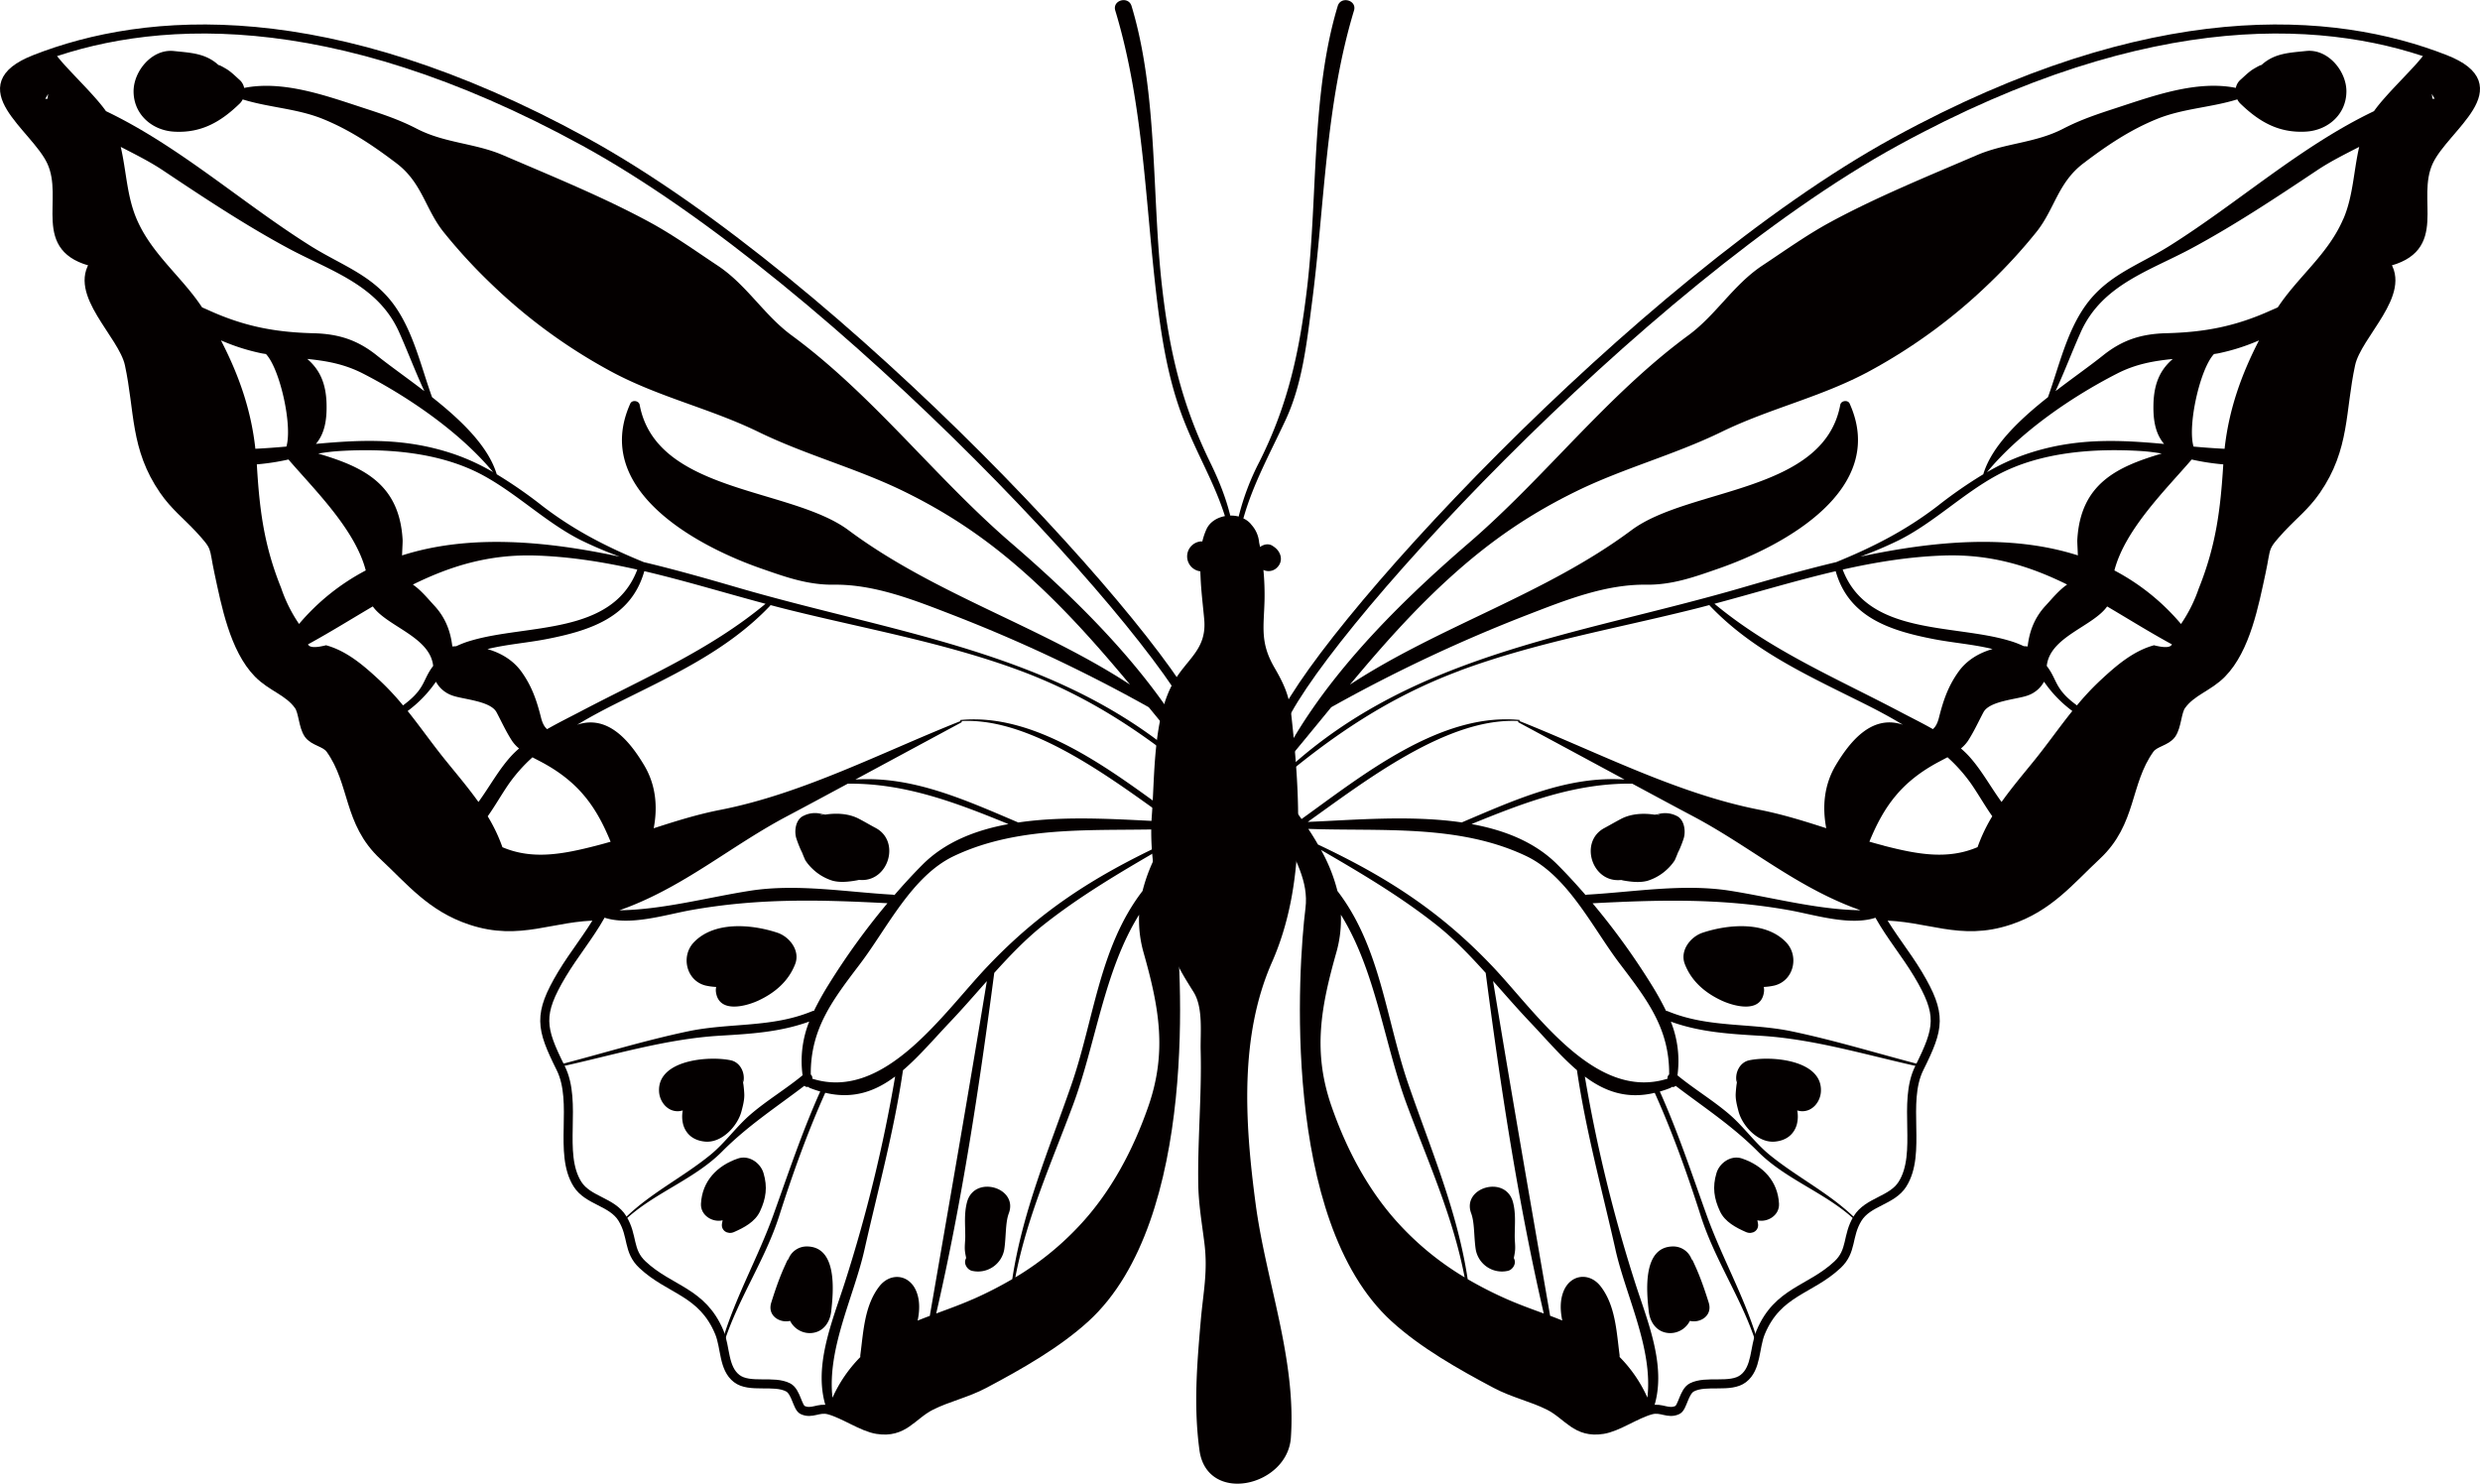
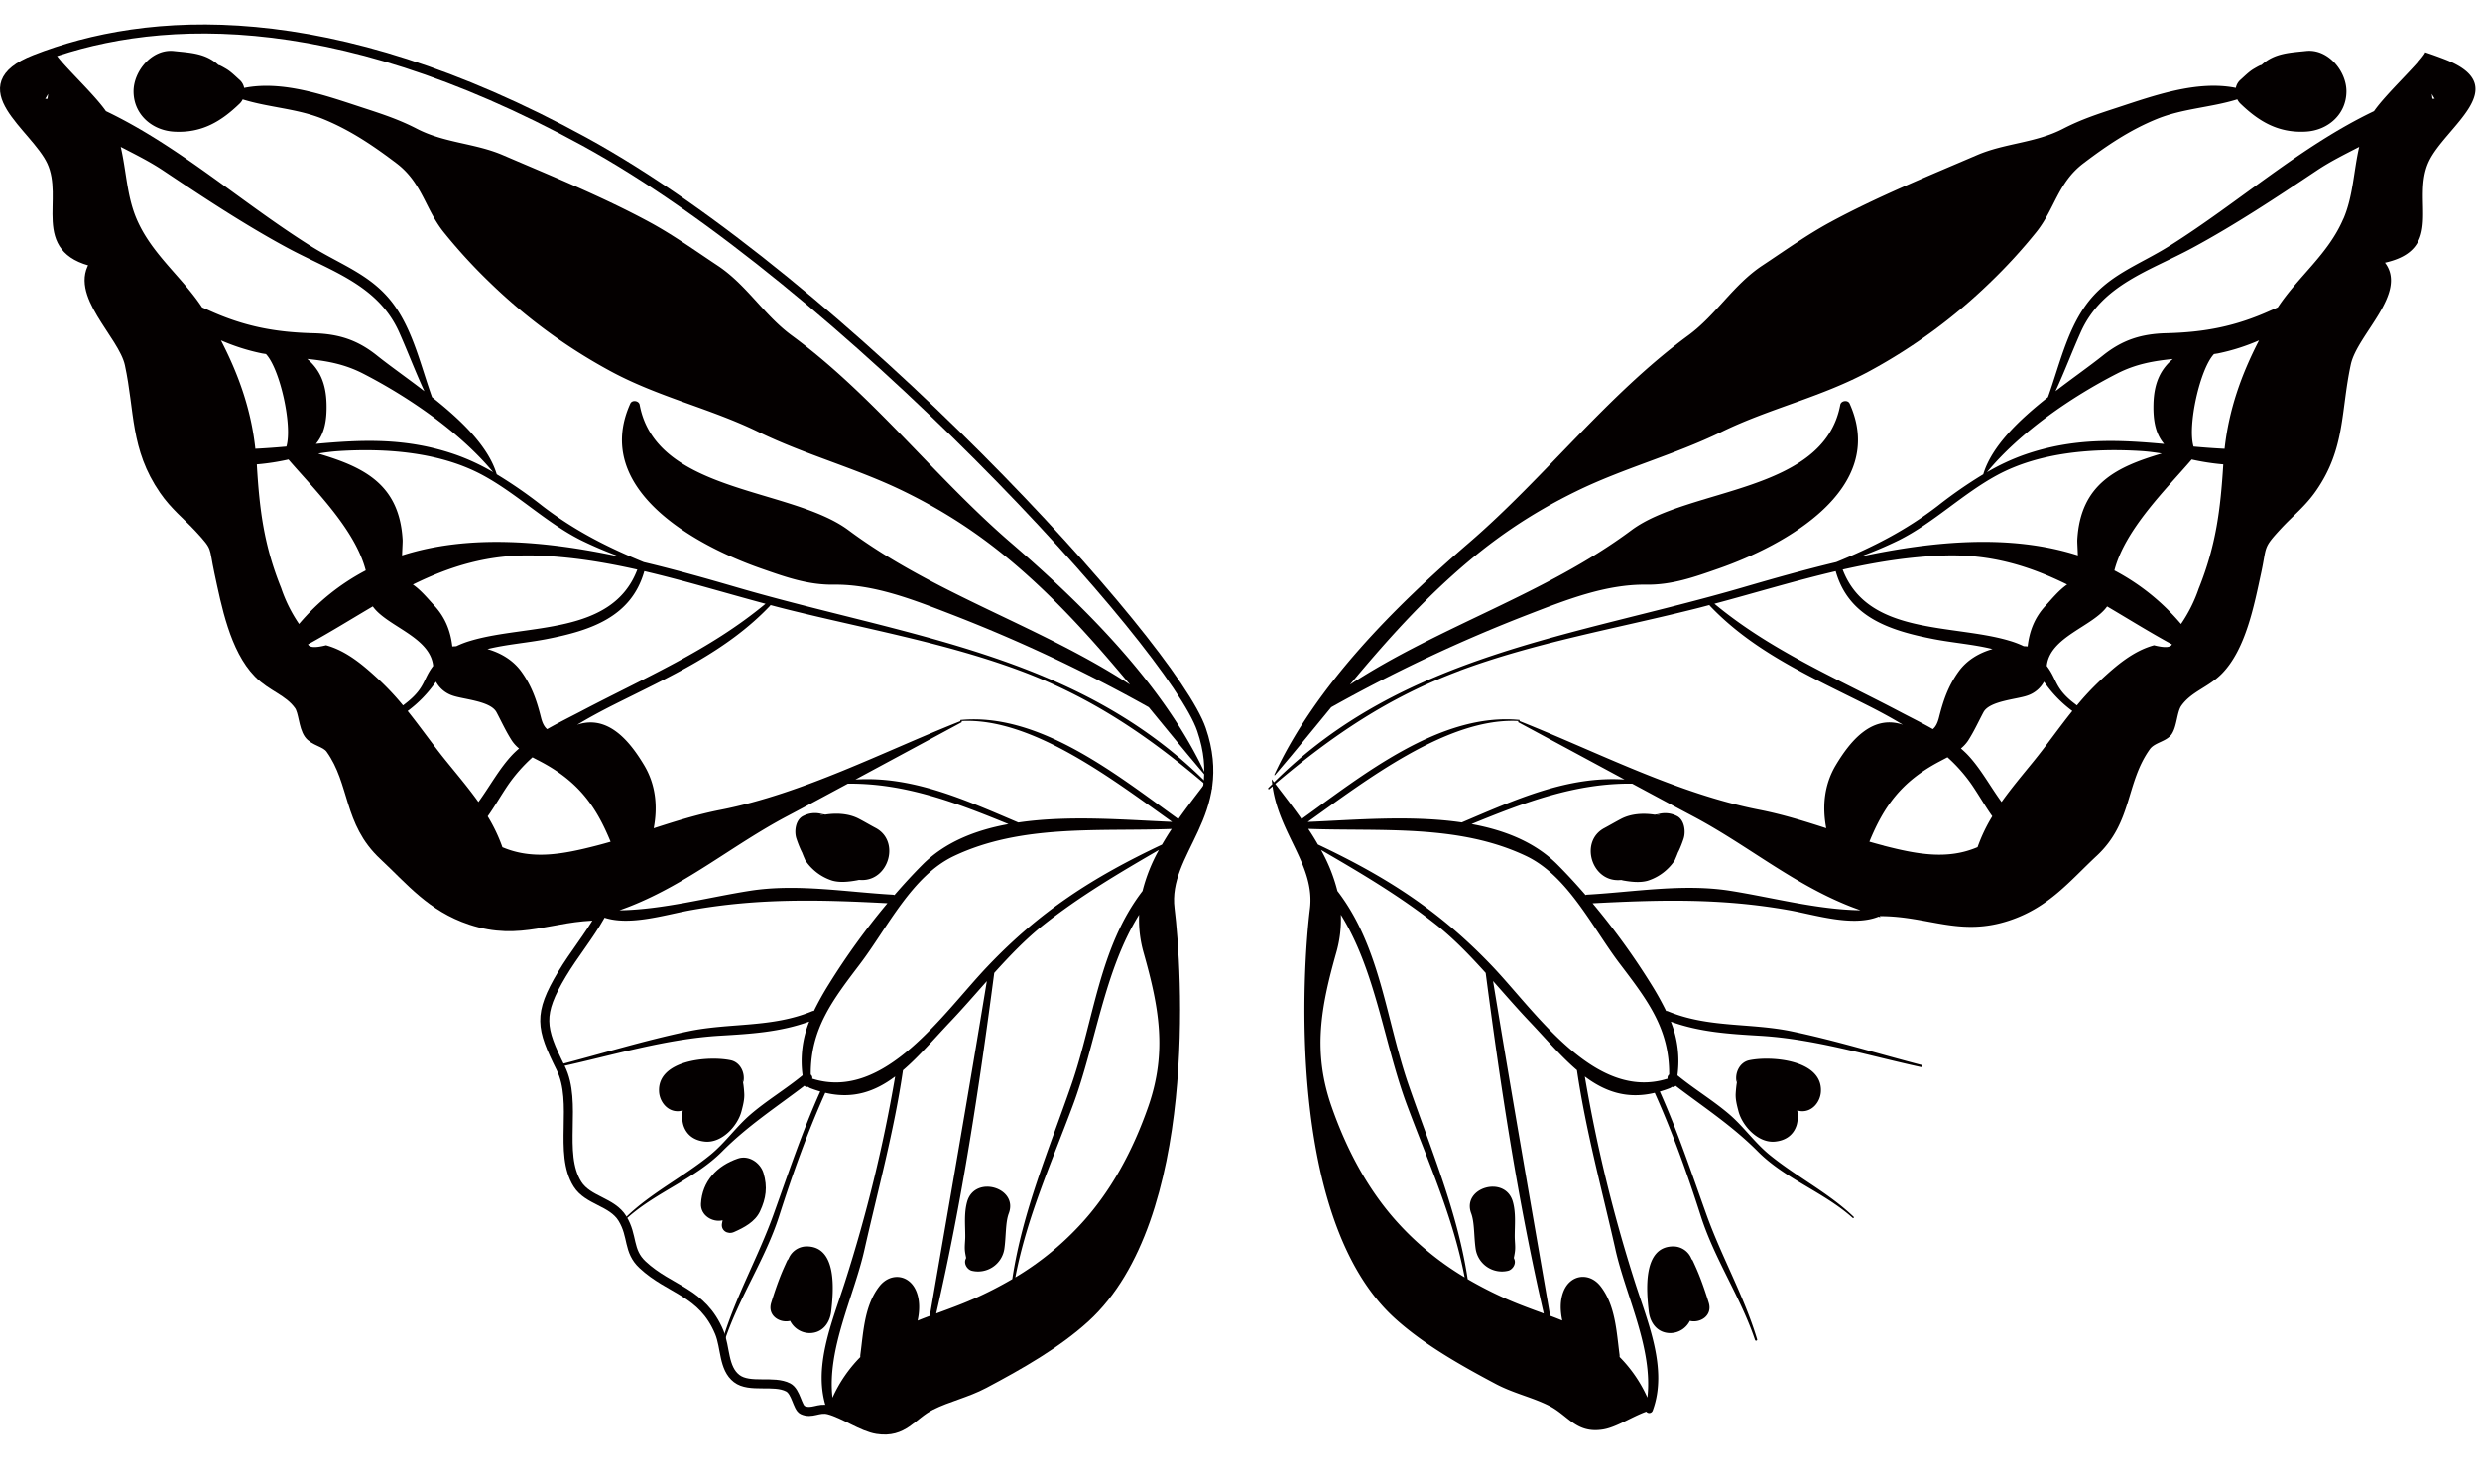
<svg xmlns="http://www.w3.org/2000/svg" id="图层_1" data-name="图层 1" viewBox="0 0 1648.44 986.13">
  <defs>
    <style>.cls-1{fill:none;stroke:#040000;stroke-linecap:round;stroke-linejoin:round;stroke-width:6.01px;}.cls-2{fill:#040000;}</style>
  </defs>
-   <path class="cls-1" d="M1102.58,1422c19,17.31,43.67,31.32,67.18,43.78,11.8,6.26,24.21,8.87,35.34,14.45,12.76,6.4,18.09,18.67,35.92,15.84,9.88-1.57,21.79-10.24,32.09-13,6.87-1.8,11.19,3,17.42.08,3.44-1.61,4.34-12.27,9.58-15,9.55-5,25.64.7,34.21-5.89,8.94-6.87,7.36-20.65,11.54-30.68,11.36-27.28,32.9-27.95,51.09-45,9.86-9.23,6.17-18.92,13.3-30.65,6.88-11.31,22.92-11.83,29.88-22.88,13-20.61-.25-54.19,11.2-77.21,13.27-26.72,15.21-35.44-.86-62.36-8-13.35-18.08-25.47-25.53-38.73,32.35-.09,53.17,13.94,86.27,2.9,26.27-8.75,40.06-26.26,58-43,23.84-22.22,19.12-48.17,35.27-70.82,3.27-4.57,11-5,14.48-9.93,3.63-5.29,3.5-14.77,6.49-19,6.75-9.52,18-12.23,26.94-21.32,16-16.31,21.55-46,26.14-67.17,3.84-17.76.91-16,13.2-29.27,8.23-8.86,16.13-14.8,23.41-25.35,19.41-28.16,16.2-52.58,22.92-83.73,4.29-20,38.16-47.33,22.72-67.65,40.34-9,17.21-41.66,29.12-67.15,10.84-23.19,57.25-49.76,10.91-67.91-74-29-194.67-38.62-365.2,54.7s-390.92,334.29-410.24,390.76,25.75,80.6,20.91,119.21S1030.18,1356,1102.58,1422Z" transform="translate(-175.57 -545.92)" />
  <path class="cls-2" d="M1800.8,585.43q-6.42-2.49-13.26-4.78c0,.19-.11.38-.14.55-4.7,7.7-25.58,26.74-33.86,38.6-48.86,23.4-89.65,60.43-135.55,89.34-20.94,13.2-41.82,19.52-56.42,40.21-12.37,17.5-17.39,40.12-24.73,60.56-19.08,15.09-37.37,32.47-43,51.27a301.55,301.55,0,0,0-30.16,20.91c-21.54,16.59-43.62,27.7-67.59,37.48-21.55,5.14-42.57,11.15-62.29,16.89C1222.08,969,1108,980.7,1022.42,1065.91c-.52-.67-1-1.35-1.55-2,.08,1.1.25,2.13.38,3.2-.86.87-1.76,1.7-2.62,2.6a.49.49,0,0,0,.69.7c.71-.61,1.41-1.19,2.11-1.78,4.57,32,28.44,52.79,24.84,81.51-4.82,38.62-16.09,205.94,56.31,271.9,19,17.31,43.67,31.32,67.18,43.78,11.8,6.26,24.21,8.87,35.34,14.45,12.76,6.4,18.09,18.67,35.92,15.84,8.86-1.4,19.33-8.49,28.82-11.88a2.47,2.47,0,0,0,4.3-.74c10.27-27.73-3.47-59-11.91-85.52A996,996,0,0,1,1229,1261.5c13.17,9.88,27.85,15.28,46.46,10.83,12,26.72,21.74,54.11,30.66,82,9.14,28.6,26.42,53.72,36,82.24.3.89,1.68.53,1.41-.38-8.64-28.71-23.57-54.72-33.68-82.88-9.91-27.61-19-55.09-31-81.83,2.22-.64,4.47-1.38,6.81-2.31a3.31,3.31,0,0,0,1.17-.79,2.4,2.4,0,0,0,2.5-.72c18.79,14.29,37.79,26.67,54.68,43.67,18.09,18.22,43.84,27,63,44.13.48.4,1.16-.25.7-.69-16.85-16.14-37.86-26.49-55.86-41.18-9.72-7.92-17-18.43-26.45-26.66-11-9.5-23.61-17-34.83-26.22a70.48,70.48,0,0,0-4.4-35.7c19.32,7,38.84,8.17,59.4,9.39,36.27,2.16,71.41,13.1,106.75,20.8a.73.73,0,0,0,.38-1.41c-28.66-7.45-56.94-16.2-86-22.3-27.76-5.82-55.52-2.22-82.43-13.35a2.63,2.63,0,0,0-1.25-.22,194.3,194.3,0,0,0-9.78-17.58,465.83,465.83,0,0,0-39.09-54c45-2.36,85.37-3.43,130.43,4.55,17.3,3.06,42.36,11.31,59.69,4.31.4.12.81.27,1.22.41-.14-.25-.32-.49-.46-.74l0,0c32.34-.09,53.15,13.92,86.24,2.9,26.27-8.75,40.06-26.26,58-43,23.84-22.22,19.12-48.17,35.27-70.82,3.27-4.57,11-5,14.48-9.93,3.63-5.29,3.5-14.77,6.49-19,6.75-9.52,18-12.23,26.94-21.32,16-16.31,21.55-46,26.14-67.17,3.84-17.76.91-16,13.2-29.27,8.23-8.86,16.13-14.8,23.41-25.35,19.41-28.16,16.2-52.58,22.92-83.73,4.29-20,38.16-47.33,22.72-67.65,40.34-9,17.21-41.66,29.12-67.15C1800.73,630.15,1847.14,603.58,1800.8,585.43Zm-218,208.8c12.71-6.51,24.63-8.41,37-9.69-7.83,6.72-12.49,15.5-12.84,30-.28,11.55,1.61,20,7.06,26.47-30.4-2.76-60.07-4.29-93,7.23a144.85,144.85,0,0,0-24.73,11.57C1518.44,833,1552.68,809.63,1582.81,794.23Zm71.43,50c-7-.34-13.85-.86-20.64-1.47-4.12-14.18,4.35-51.74,13.6-61.5,1-.17,1.94-.28,2.93-.48a136.08,136.08,0,0,0,27-8.61C1665.34,795,1657.12,818.07,1654.24,844.22ZM1437.74,905c23.09-11.57,42.28-30.74,65.18-43.17,28.44-15.43,64.31-18.06,95.88-16.09,4.68.3,9.21.91,13.65,1.64-29.35,8.74-54,19.8-56.11,57.35-.08,1.25.19,5.57.37,10.36-44.56-14.26-95.52-9.67-144.61.82A268.27,268.27,0,0,0,1437.74,905Zm97.48,43.56c-7.29,7.9-10.75,17-11.88,27.06-.87-.11-1.77-.11-2.64-.19a61.86,61.86,0,0,0-9.6-3.64c-37.36-11.19-94.07-3.38-110.71-47.27,21.85-4.92,44-8.53,66.87-9.33,32-1.13,57.9,7.23,82.32,19.27C1544.08,938.28,1539.54,943.88,1535.22,948.58Zm-139.49-23c8.58,30.45,35.61,39.46,65.11,45.17,12.93,2.51,26.58,3.49,39.17,6.62-8.94,2.54-17.08,7.33-22.59,15-6.9,9.6-10.13,19.07-13,30.43-1,4-2.38,6.39-4.09,7.78-7.43-4.22-15.15-8-22.1-11.68-42.42-22.33-85.87-40.71-123.09-71.64C1342.17,940.05,1368.74,931.91,1395.73,925.6Zm-250,66.19c49.67-18.47,102.54-27.76,153.83-40.49,4.12-1,8.22-2.08,12.31-3.18.07.15,0,.27.15.4,29.16,30.71,67.28,47.39,104.61,66.16,7.78,3.91,15.82,8.23,23.73,13l-1-.32c-20.3-6.14-34.53,12.2-43.49,27.12-7.89,13.16-9.11,27.78-6.41,42-14.52-4.69-29.09-9.26-44.64-12.3-54.7-10.72-107.76-38.46-159.46-59h0c.44,0,.44-.64,0-.69-52.53-4.93-104,36.69-144.65,65.89-5.55-7.89-11.53-15.64-17.45-23.37C1060.91,1034.92,1098.94,1009.23,1145.76,991.79Zm-100.85,100.46c38.26-27.23,93-69.76,140.31-67-.47-.06-.75.63-.31.86q35.28,19,70.5,38c-37.9-2.5-72.77,13.47-108.18,28.52C1113.08,1087.59,1075.17,1091,1044.91,1092.25Zm61.88,268.69c-21.21-22.51-36-50.53-46.1-79.51-12.71-36.44-7.06-66.15,3.11-102.17a80.1,80.1,0,0,0,3.06-25.29c23.32,37.39,28.77,85.85,44,126.64,14.59,39.09,30.58,74.38,38.29,114.42A194.44,194.44,0,0,1,1106.79,1360.94Zm44.37,35.27c-6.82-45-24.15-85.45-39.24-129s-18.55-91.55-47.33-129a111.29,111.29,0,0,0-10.9-27.28c26.35,15.26,52.67,30.82,76.56,49.73,11.66,9.21,22.44,20.44,32.88,32,10,76.41,21.31,151.42,38.59,226.39-8.19-3-16.48-6-24.75-9.64A258.53,258.53,0,0,1,1151.16,1396.21Zm98.22-19.62c7,31,25,65.7,21.24,98.35a91.69,91.69,0,0,0-18.49-27,9.33,9.33,0,0,0,0-1.3c-2.05-15.37-2.68-32.71-12.51-45.53-7.43-9.7-20.16-8.23-24.76,3.24-2.41,6-2.21,12.87-.83,19.36q-4-1.63-8.07-3.14c-12.82-74.19-25.77-148.18-37.93-222.52,8.15,9.18,16.15,18.41,24.23,26.93,10.69,11.25,20.71,23.08,31.52,32.33C1229.69,1297.66,1240.46,1336.9,1249.38,1376.59Zm35.67-116.39a2.86,2.86,0,0,0-1,2.82c-.08,0-.16,0-.24,0-48,15-87-44-116.17-74.71-35.16-37-70.64-59.58-116-81-2-3.49-4.16-7-6.43-10.39,48.58,1.78,99.75-3.29,144.71,18,27.95,13.26,44.25,47.82,62.28,71.54C1270.63,1210.73,1285.3,1229.71,1285.05,1260.2ZM1325.5,1138c-31.15-4.88-63.79.84-95,2.6a2.79,2.79,0,0,0-1,.27c-6.12-7.09-12.39-13.9-18.74-20.27-14.89-14.93-35-22.87-57.07-26.92,35-14.32,69-27.28,106.8-26.86,13.43,7.23,26.82,14.46,40.3,21.6,36.22,19.17,65.49,44.4,104,59.76,2.49,1,5,1.88,7.41,2.79C1383.35,1150.57,1353.53,1142.42,1325.5,1138Zm102.18-30q-4.82-1.24-9.54-2.62c9.38-22.87,20.92-39.8,46.62-53.31,1.7-.91,3.5-1.83,5.3-2.8a104.89,104.89,0,0,1,16.27,18.44c4.93,7.29,8.89,14.29,13.5,20.78a108.93,108.93,0,0,0-9.78,20.52C1470.17,1117.53,1450.09,1113.82,1427.68,1108.05ZM1506,1079c-7.73-10.55-14-22.52-23-31.85-1.26-1.28-2.62-2.5-4-3.72a24.58,24.58,0,0,0,4.71-5.12c3.94-6.12,6.85-12.52,10.25-18.94,4-7.58,22.08-8.53,29.25-11.1a19.65,19.65,0,0,0,11-9.2l.35.45a81.65,81.65,0,0,0,18.47,19c-8.94,11.13-17,22.76-26.36,34.22C1519.24,1061.86,1512.2,1070.26,1506,1079Zm101.29-104.16c-14,3.85-25.33,13.76-35.7,23.4a175.5,175.5,0,0,0-15.52,16.59c-1.23-1-2.5-1.93-3.72-2.93-11.05-9.26-9.64-14.6-16.31-23.32,2-19.41,30.72-26.22,40.13-39.55,14,8.23,28,17,43.06,25.21C1618.29,976.39,1614.36,976.63,1607.32,974.83Zm29.88-38.05a97.77,97.77,0,0,1-11.9,23.9A148.18,148.18,0,0,0,1581,925.1c7.07-27.34,34.33-53.86,51.37-73.74a155.57,155.57,0,0,0,21,3.23C1651.5,884.76,1648.53,908.37,1637.2,936.78Zm96-245.43c-10,23.48-29.93,38.24-43.57,58.87-1.51.67-3,1.33-4.57,2-23.47,10.63-44,14.54-69.52,15.18-16.42.43-29,4.31-42.06,14.75-8.66,6.93-20.07,14.92-31.59,23.76,5.95-12.81,10.88-26,16.72-39.07,14.13-31.81,46-40.85,74.32-56.18,28.53-15.41,55.84-33.54,82.81-51.54,8.75-5.85,18.43-10.64,28-15.57C1740,659.56,1739.74,676.13,1733.23,691.35Zm59.22-79.81c-.14-1.08-.28-2.16-.42-3.26.6,1.11,1.25,2.21,1.94,3.26Z" transform="translate(-175.57 -545.92)" />
  <path class="cls-2" d="M1023,1061.17c12.84-15.05,25.13-30.17,37.43-45.15a1024.6,1024.6,0,0,1,131.1-61.68c24.8-9.58,51.27-20.11,78.2-19.77,17.35.23,32.17-5.13,48.35-10.78,43.94-15.33,112.47-52.88,86.94-109.6-1.19-2.65-5.72-2-6.23.81-11,58.92-100.55,54.83-138.85,83.38C1202.72,941,1132.3,962.12,1072.87,1001c21.3-25.53,43.2-50.37,68.71-73.21s50.9-40.22,81.49-55.2c31.47-15.45,65.14-24.19,96.84-39.62,32.51-15.84,66.58-23.1,98.77-40.62a363.42,363.42,0,0,0,79.51-58.44,355.63,355.63,0,0,0,30.9-33.7c12.24-15.26,14.24-32.78,31.32-45.74,15.45-11.74,30.86-22.15,48.94-29.5,17.33-7,35.74-7.53,53.35-13a10.15,10.15,0,0,0,1.89,2.68c12,11.6,25,19.88,43.83,18.75,14.57-.88,26.79-11.52,26.79-26.8,0-13.41-12.24-28.37-26.79-26.79-10.85,1.17-20.77,1.36-29.37,9.06-.14.12-.22.22-.34.31-.17-.17-1.35.28-5,2.44-3.27,1.91-6.27,5-9.09,7.49a9.62,9.62,0,0,0-2.91,5.22c-26-5.18-54.47,5.19-79,13.2-12.67,4.15-23.87,7.79-35.69,13.91-18.53,9.63-38.54,9.51-57.35,17.58-32.57,14-66.74,27.85-97.85,44.75-15.43,8.39-30.06,18.88-44.71,28.58-19.43,12.85-30.82,32.89-49.37,46.51-54.08,39.75-95,94.14-145.74,137.88-48.76,42-102,94.84-129.32,154C1022.53,1061.1,1022.83,1061.39,1023,1061.17Z" transform="translate(-175.57 -545.92)" />
  <path class="cls-2" d="M1289.9,1088.2A16.84,16.84,0,0,0,1278,1087c-.83.18-1.67.31-2.52.46-7.4-1.14-15.51-.76-22.21,2.68-3.83,2-7.5,4.16-11.3,6.2-16.42,8.72-8.81,35,9.36,34.61.85,0,1.36-.05,1.72-.08s.77.17,1.43.3c5.13.92,11.06,1.62,16.18.22a33.44,33.44,0,0,0,13.43-8,31.56,31.56,0,0,0,4.7-5.66c2.42-5.64,2.77-6.53,1.06-2.71.63-1.46,1.24-2.91,1.85-4.37-1,2.55-1.1,2.8-.17.74a78.37,78.37,0,0,0,3.06-7.8C1296.26,1098.78,1295.3,1090.59,1289.9,1088.2Zm-13.35-.66h0C1279.15,1087.52,1279.89,1088.14,1276.55,1087.54Z" transform="translate(-175.57 -545.92)" />
-   <path class="cls-2" d="M1362.76,1172.24c-13.57-14.14-38.42-12-55.48-6.33-8.06,2.68-15.29,11.9-11.82,20.84,4.46,11.53,13.63,19.28,24.72,24.37,8.81,4,26.38,8.37,27.93-6.23a9.23,9.23,0,0,0-.2-2.93,39.65,39.65,0,0,0,7.3-1C1368,1197.61,1371.55,1181.38,1362.76,1172.24Z" transform="translate(-175.57 -545.92)" />
  <path class="cls-2" d="M1385.92,1271.5c1.14-21.1-33-23.88-47.64-20.8-6.51,1.39-9.79,8.67-8.34,14.7.5-2.8.46-2.19-.14,1.81-.22,1.79-.39,3.56-.5,5.36-.27,4,.81,8.12,1.83,12,2.57,9.89,13.13,21.22,24.2,20.19,6.92-.64,12.32-4.15,14.46-11a21.19,21.19,0,0,0,.38-9.72,15.78,15.78,0,0,0,2.69.5C1380.26,1285,1385.56,1278.3,1385.92,1271.5Z" transform="translate(-175.57 -545.92)" />
-   <path class="cls-2" d="M1358.07,1346.07c-.77-15-10.64-25.32-24.56-30.08-7.23-2.49-14.93,2.77-17,9.64-2.79,9.27-1.71,16.92,2.35,25.54,3.27,6.94,10.58,10.77,17.29,13.72,4.24,1.86,9-1.13,7.87-6.06-.12-.55-.23-1.18-.34-1.76C1350.42,1358.66,1358.46,1353.79,1358.07,1346.07Z" transform="translate(-175.57 -545.92)" />
  <path class="cls-2" d="M1288,1374.45c-20.85-.19-18,30-16.5,43.2.89,7.79,5.87,14.4,14.4,14.4a14.71,14.71,0,0,0,12.92-8.14c6.88,1.69,15.3-3.49,12.5-12.19-2-6.4-4.15-12.79-6.67-19q-1.26-3.09-2.67-6.16c-.36-.77-2.44-5.59-1.68-2.6A13,13,0,0,0,1288,1374.45Z" transform="translate(-175.57 -545.92)" />
  <path class="cls-2" d="M1182.4,1367.8c0-7.77.86-15.37-1.22-23-5-18.06-34.17-9.53-27.72,7.65,2.32,6.22,1.74,15.55,3,23.86a17.67,17.67,0,0,0,21.49,14.32c3-.72,5.43-4.48,4.25-7.5-.39-1-.36-1.3-.53-.28.33-1.88.74-3.54.93-5.51C1182.92,1374.2,1182.4,1371,1182.4,1367.8Z" transform="translate(-175.57 -545.92)" />
  <path class="cls-1" d="M897,1422c-19,17.31-43.67,31.32-67.18,43.78-11.82,6.26-24.23,8.87-35.35,14.45-12.77,6.4-18.09,18.67-35.92,15.84-9.89-1.57-21.79-10.24-32.09-13-6.87-1.8-11.19,3-17.42.08-3.44-1.61-4.33-12.27-9.58-15-9.54-5-25.65.7-34.21-5.89-8.94-6.87-7.36-20.65-11.54-30.68-11.38-27.28-32.9-27.95-51.09-45-9.86-9.23-6.16-18.92-13.3-30.65-6.87-11.31-22.92-11.83-29.9-22.88-13-20.61.27-54.19-11.17-77.21-13.28-26.72-15.22-35.44.86-62.36,8-13.35,18.08-25.47,25.53-38.73-32.36-.09-53.17,13.94-86.28,2.9-26.26-8.75-40.05-26.26-58-43-23.82-22.22-19.09-48.17-35.25-70.82-3.27-4.57-11.05-5-14.47-9.93-3.64-5.29-3.51-14.77-6.5-19-6.75-9.52-18-12.23-26.94-21.32-16-16.31-21.57-46-26.14-67.17-3.83-17.76-.91-16-13.19-29.27-8.24-8.86-16.14-14.8-23.42-25.35-19.41-28.16-16.2-52.58-22.91-83.73-4.29-20-38.16-47.33-22.73-67.65-40.34-9-17.2-41.66-29.11-67.15-10.85-23.19-57.26-49.76-10.91-67.91,74-29,194.66-38.62,365.2,54.7S954.9,974.42,974.21,1030.89s-25.75,80.6-20.91,119.21S969.39,1356,897,1422Z" transform="translate(-175.57 -545.92)" />
  <path class="cls-2" d="M209.69,653.34c11.91,25.49-11.23,58.2,29.11,67.15-15.43,20.32,18.44,47.69,22.73,67.65,6.71,31.15,3.5,55.57,22.91,83.73,7.28,10.55,15.18,16.49,23.42,25.35,12.28,13.23,9.36,11.51,13.19,29.27,4.57,21.12,10.14,50.86,26.14,67.17,8.91,9.09,20.19,11.8,26.94,21.32,3,4.21,2.86,13.69,6.5,19,3.42,5,11.2,5.36,14.47,9.93,16.16,22.65,11.43,48.6,35.25,70.82,18,16.74,31.75,34.25,58,43,33.09,11,53.91-3,86.23-2.9a0,0,0,0,1,0,0c-.14.25-.31.49-.45.74.4-.14.81-.29,1.22-.41,17.32,7,42.38-1.25,59.68-4.31,45.06-8,85.46-6.91,130.42-4.55a468,468,0,0,0-39.07,54,194.71,194.71,0,0,0-9.8,17.58,2.63,2.63,0,0,0-1.24.22c-26.9,11.13-54.67,7.53-82.42,13.35-29,6.1-57.31,14.85-86,22.3a.73.73,0,0,0,.38,1.41c35.33-7.7,70.48-18.64,106.75-20.8,20.57-1.22,40.07-2.38,59.4-9.39a70.7,70.7,0,0,0-4.41,35.7c-11.21,9.25-23.84,16.72-34.82,26.22-9.5,8.23-16.74,18.74-26.45,26.66-18,14.69-39,25-55.86,41.18-.45.44.22,1.09.69.69,19.17-17.11,44.9-25.91,63-44.13,16.89-17,35.9-29.38,54.68-43.67a2.4,2.4,0,0,0,2.5.72,3.27,3.27,0,0,0,1.16.79c2.35.93,4.6,1.67,6.83,2.31-12,26.74-21.15,54.22-31.06,81.83-10.11,28.16-25,54.17-33.67,82.88-.28.91,1.11,1.27,1.41.38,9.55-28.52,26.83-53.64,36-82.24,8.92-27.88,18.66-55.27,30.66-82,18.61,4.45,33.3-.95,46.46-10.83a993,993,0,0,1-33.28,136.43c-8.43,26.53-22.18,57.79-11.91,85.52a2.47,2.47,0,0,0,4.31.74c9.48,3.39,20,10.48,28.81,11.88,17.83,2.83,23.15-9.44,35.92-15.84,11.12-5.58,23.53-8.19,35.35-14.45C853.33,1453.32,878,1439.31,897,1422c72.39-66,61.12-233.28,56.3-271.9-3.6-28.72,20.27-49.52,24.84-81.51.7.59,1.41,1.17,2.11,1.78a.49.49,0,0,0,.69-.7c-.86-.9-1.75-1.73-2.61-2.6.12-1.07.29-2.1.37-3.2-.51.69-1,1.37-1.55,2C891.6,980.7,777.49,969,665.8,936.46c-19.73-5.74-40.75-11.75-62.32-16.89-23.94-9.78-46-20.89-67.57-37.48a302.7,302.7,0,0,0-30.16-20.91c-5.65-18.8-23.93-36.18-43-51.27-7.34-20.44-12.37-43.06-24.73-60.56-14.61-20.69-35.49-27-56.43-40.21C335.69,680.23,294.88,643.2,246,619.8c-8.28-11.86-29.16-30.9-33.86-38.6,0-.17-.09-.36-.14-.55-4.55,1.52-9,3.12-13.25,4.78C152.43,603.58,198.84,630.15,209.69,653.34ZM503.36,859.77a144.94,144.94,0,0,0-24.74-11.57c-33-11.52-62.65-10-93.05-7.23,5.43-6.45,7.34-14.92,7.06-26.47-.34-14.46-5-23.24-12.83-30,12.33,1.28,24.26,3.18,37,9.69C446.88,809.63,481.13,833,503.36,859.77ZM322.43,772.16a136.38,136.38,0,0,0,27,8.61c1,.2,1.94.31,2.92.48,9.25,9.76,17.72,47.32,13.6,61.5-6.79.61-13.66,1.13-20.64,1.47C342.45,818.07,334.23,795,322.43,772.16Zm265,143.77c-49.08-10.49-100.05-15.08-144.61-.82.17-4.79.45-9.11.37-10.36-2.11-37.55-26.76-48.61-56.11-57.35,4.45-.73,9-1.34,13.65-1.64,31.57-2,67.43.66,95.87,16.09,22.92,12.43,42.11,31.6,65.19,43.17A268.27,268.27,0,0,0,587.47,915.93ZM450,934.48c24.41-12,50.33-20.4,82.31-19.27,22.89.8,45,4.41,66.87,9.33-16.64,43.89-73.35,36.08-110.71,47.27a61.34,61.34,0,0,0-9.59,3.64c-.88.08-1.77.08-2.65.19-1.13-10-4.59-19.16-11.88-27.06C460,943.88,455.49,938.28,450,934.48Zm234.42,12.78c-37.22,30.93-80.67,49.31-123.09,71.64-7,3.65-14.66,7.46-22.1,11.68-1.71-1.39-3.11-3.83-4.08-7.78-2.87-11.36-6.09-20.83-13-30.43-5.51-7.65-13.65-12.44-22.58-15,12.58-3.13,26.22-4.11,39.16-6.62,29.5-5.71,56.54-14.72,65.11-45.17C630.81,931.91,657.41,940.05,684.42,947.26ZM976.29,1067c-5.91,7.73-11.89,15.48-17.47,23.37-40.64-29.2-92.11-70.82-144.62-65.89-.44,0-.46.72,0,.69h0c-51.72,20.49-104.77,48.23-159.47,59-15.54,3-30.12,7.61-44.64,12.3,2.71-14.23,1.49-28.85-6.42-42-8.95-14.92-23.18-33.26-43.48-27.12l-1,.32c7.9-4.74,15.95-9.06,23.73-13,37.33-18.77,75.43-35.45,104.6-66.16.11-.13.08-.25.16-.4,4.08,1.1,8.18,2.15,12.3,3.18,51.28,12.73,104.17,22,153.82,40.49C900.63,1009.23,938.65,1034.92,976.29,1067Zm-123.95,25.6c-35.4-15.05-70.28-31-108.19-28.52q35.26-19,70.5-38c.45-.23.17-.92-.3-.86,47.35-2.72,102.06,39.81,140.31,67C924.4,1091,886.49,1087.59,852.34,1092.64ZM850.45,1395c7.7-40,23.69-75.33,38.28-114.42,15.22-40.79,20.66-89.25,44-126.64a80.08,80.08,0,0,0,3,25.29c10.17,36,15.82,65.73,3.11,102.17-10.11,29-24.88,57-46.09,79.51A194.44,194.44,0,0,1,850.45,1395Zm-27.85,14.34C814.34,1413,806,1416,797.86,1419c17.27-75,28.54-150,38.58-226.39,10.44-11.57,21.22-22.8,32.87-32,23.9-18.91,50.23-34.47,76.57-49.73A110.86,110.86,0,0,0,935,1138.16c-28.79,37.49-32.19,85.34-47.34,129s-32.41,84-39.24,129A258.53,258.53,0,0,1,822.6,1409.37Zm-46.83-152c10.81-9.25,20.83-21.08,31.51-32.33,8.09-8.52,16.09-17.75,24.24-26.93-12.17,74.34-25.1,148.33-37.92,222.52-2.73,1-5.42,2.05-8.09,3.14,1.39-6.49,1.59-13.38-.82-19.36-4.6-11.47-17.33-12.94-24.76-3.24-9.83,12.82-10.46,30.16-12.51,45.53a9.33,9.33,0,0,0,0,1.3,92.11,92.11,0,0,0-18.5,27c-3.71-32.65,14.29-67.34,21.25-98.35C759.12,1336.9,769.88,1297.66,775.77,1257.35Zm-28.41-70.86c18-23.72,34.34-58.28,62.28-71.54,45-21.32,96.12-16.25,144.72-18-2.27,3.42-4.39,6.9-6.43,10.39-45.41,21.44-80.89,44-116,81C802.68,1219,763.69,1278,715.71,1263c-.09,0-.15,0-.23,0a2.91,2.91,0,0,0-1-2.82C714.27,1229.71,728.94,1210.73,747.36,1186.49Zm-160-35.49c2.48-.91,4.93-1.8,7.42-2.79,38.52-15.36,67.79-40.59,104-59.76,13.48-7.14,26.88-14.37,40.31-21.6,37.83-.42,71.84,12.54,106.79,26.86-22,4-42.18,12-57.07,26.92-6.35,6.37-12.61,13.18-18.73,20.27a2.85,2.85,0,0,0-1-.27c-31.19-1.76-63.84-7.48-95-2.6C646,1142.42,616.22,1150.57,587.36,1151Zm-77.84-41.94a108.93,108.93,0,0,0-9.78-20.52c4.62-6.49,8.58-13.49,13.51-20.78a104.83,104.83,0,0,1,16.26-18.44c1.8,1,3.6,1.89,5.31,2.8,25.7,13.51,37.23,30.44,46.61,53.31-3.15.91-6.32,1.79-9.55,2.62C549.48,1113.82,529.4,1117.53,509.52,1109.06Zm-36.62-56.3c-9.4-11.46-17.43-23.09-26.36-34.22a82.26,82.26,0,0,0,18.47-19l.34-.45a19.67,19.67,0,0,0,11,9.2c7.19,2.57,25.27,3.52,29.27,11.1,3.4,6.42,6.31,12.82,10.26,18.94a24,24,0,0,0,4.71,5.12c-1.4,1.22-2.74,2.44-4,3.72-9,9.33-15.3,21.3-23,31.85C487.37,1070.26,480.31,1061.86,472.9,1052.76Zm-92.59-78.53c15-8.2,29.07-17,43.06-25.21,9.41,13.33,38.1,20.14,40.13,39.55-6.66,8.72-5.26,14.06-16.32,23.32-1.21,1-2.47,2-3.71,2.93A176.69,176.69,0,0,0,428,998.23c-10.38-9.64-21.67-19.55-35.7-23.4C385.2,976.63,381.28,976.39,380.31,974.23Zm-34-119.64a154.7,154.7,0,0,0,21-3.23c17.06,19.88,44.31,46.4,51.38,73.74a148.18,148.18,0,0,0-44.34,35.58,97.77,97.77,0,0,1-11.9-23.9C351,908.37,348.05,884.76,346.28,854.59Zm-90.45-211c9.55,4.93,19.22,9.72,28,15.57,26.95,18,54.28,36.13,82.82,51.54C395,726,426.8,735.06,440.93,766.87c5.84,13.12,10.76,26.26,16.72,39.07-11.52-8.84-22.93-16.83-31.59-23.76C413,771.74,400.43,767.86,384,767.43c-25.55-.64-46.07-4.55-69.53-15.18-1.54-.7-3.05-1.36-4.57-2-13.64-20.63-33.53-35.39-43.56-58.87C259.84,676.13,259.57,659.56,255.83,643.58Zm-50.23-32c.69-1,1.33-2.15,1.94-3.26-.14,1.1-.28,2.18-.42,3.26Z" transform="translate(-175.57 -545.92)" />
  <path class="cls-2" d="M976.54,1061.17c-12.82-15.05-25.1-30.17-37.41-45.15A1024,1024,0,0,0,808,954.34c-24.79-9.58-51.26-20.11-78.2-19.77-17.36.23-32.17-5.13-48.35-10.78-43.94-15.33-112.46-52.88-86.93-109.6,1.19-2.65,5.71-2,6.23.81,11,58.92,100.55,54.83,138.85,83.38C796.85,941,867.26,962.12,926.69,1001c-21.29-25.53-43.2-50.37-68.7-73.21s-50.9-40.22-81.49-55.2C745,857.17,711.36,848.43,679.66,833c-32.52-15.84-66.58-23.1-98.76-40.62a362.76,362.76,0,0,1-79.52-58.44,356.87,356.87,0,0,1-30.89-33.7c-12.25-15.26-14.25-32.78-31.32-45.74-15.47-11.74-30.87-22.15-48.95-29.5-17.33-7-35.73-7.53-53.34-13a10,10,0,0,1-1.9,2.68c-12,11.6-25,19.88-43.82,18.75-14.59-.88-26.8-11.52-26.8-26.8,0-13.41,12.24-28.37,26.8-26.79,10.84,1.17,20.77,1.36,29.36,9.06.14.12.22.22.34.31.16-.17,1.35.28,5,2.44,3.27,1.91,6.28,5,9.09,7.49a9.62,9.62,0,0,1,2.91,5.22c26-5.18,54.47,5.19,79,13.2,12.68,4.15,23.89,7.79,35.71,13.91,18.53,9.63,38.53,9.51,57.34,17.58,32.56,14,66.75,27.85,97.85,44.75,15.43,8.39,30.07,18.88,44.7,28.58,19.43,12.85,30.84,32.89,49.37,46.51,54.09,39.75,95,94.14,145.75,137.88,48.75,42,102,94.84,129.32,154C977,1061.1,976.75,1061.39,976.54,1061.17Z" transform="translate(-175.57 -545.92)" />
  <path class="cls-2" d="M705,1103.52a73.84,73.84,0,0,0,3.07,7.8q1.38,3.09-.18-.74c.61,1.46,1.22,2.91,1.85,4.37-1.71-3.82-1.36-2.93,1.07,2.71a31.09,31.09,0,0,0,4.69,5.66,33.38,33.38,0,0,0,13.43,8c5.12,1.4,11.05.7,16.17-.22l1.44-.3c.36,0,.88.06,1.72.08,18.17.36,25.78-25.89,9.36-34.61-3.8-2-7.46-4.21-11.32-6.2-6.68-3.44-14.79-3.82-22.19-2.68-.85-.15-1.69-.28-2.54-.46a16.8,16.8,0,0,0-11.86,1.25C704.25,1090.59,703.31,1098.78,705,1103.52Zm18.08-16h0C719.67,1088.14,720.42,1087.52,723,1087.54Z" transform="translate(-175.57 -545.92)" />
-   <path class="cls-2" d="M636.81,1172.24c13.57-14.14,38.41-12,55.49-6.33,8.06,2.68,15.29,11.9,11.81,20.84-4.46,11.53-13.63,19.28-24.71,24.37-8.83,4-26.39,8.37-28-6.23a9.85,9.85,0,0,1,.22-2.93,39.3,39.3,0,0,1-7.29-1C631.63,1197.61,628,1181.38,636.81,1172.24Z" transform="translate(-175.57 -545.92)" />
  <path class="cls-2" d="M613.64,1271.5c-1.13-21.1,33-23.88,47.65-20.8,6.51,1.39,9.8,8.67,8.34,14.7-.52-2.8-.47-2.19.14,1.81.22,1.79.39,3.56.49,5.36.28,4-.8,8.12-1.82,12-2.58,9.89-13.13,21.22-24.21,20.19-6.91-.64-12.31-4.15-14.45-11a21.06,21.06,0,0,1-.38-9.72,16,16,0,0,1-2.69.5C619.31,1285,614,1278.3,613.64,1271.5Z" transform="translate(-175.57 -545.92)" />
  <path class="cls-2" d="M641.5,1346.07c.77-15,10.65-25.32,24.56-30.08,7.23-2.49,14.92,2.77,17,9.64,2.79,9.27,1.71,16.92-2.34,25.54-3.27,6.94-10.58,10.77-17.3,13.72-4.24,1.86-9-1.13-7.87-6.06.12-.55.22-1.18.34-1.76C649.14,1358.66,641.11,1353.79,641.5,1346.07Z" transform="translate(-175.57 -545.92)" />
  <path class="cls-2" d="M711.56,1374.45c20.85-.19,18,30,16.5,43.2-.89,7.79-5.87,14.4-14.4,14.4a14.7,14.7,0,0,1-12.91-8.14c-6.89,1.69-15.31-3.49-12.51-12.19,2-6.4,4.15-12.79,6.67-19,.84-2.06,1.74-4.11,2.68-6.16.36-.77,2.44-5.59,1.67-2.6A13,13,0,0,1,711.56,1374.45Z" transform="translate(-175.57 -545.92)" />
  <path class="cls-2" d="M817.17,1367.8c0-7.77-.86-15.37,1.22-23,5-18.06,34.17-9.53,27.72,7.65-2.33,6.22-1.74,15.55-3,23.86a17.69,17.69,0,0,1-21.51,14.32c-3-.72-5.42-4.48-4.26-7.5.41-1,.38-1.3.55-.28-.33-1.88-.74-3.54-.94-5.51C816.65,1374.2,817.17,1371,817.17,1367.8Z" transform="translate(-175.57 -545.92)" />
-   <path class="cls-2" d="M944.82,747c3.27,26.5,7.65,52.48,17.31,77.46,9,23.22,20.74,42.53,27.64,64.52-5.28,1-10.11,3.93-12.29,8.77a44.56,44.56,0,0,0-2.74,8.11c-.22,0-.44-.08-.66-.08a10,10,0,0,0-.64,19.91c0,1.17.08,2.35.13,3.57.36,9.4,1.56,18.8,2.42,28.17,1.87,20-11.06,26.05-20.12,41.5-13.9,23.72-12.68,62.15-14.67,88.89-2.25,30.33,5.31,59.82,13.13,88.87,2.74,10.16,9.17,19.91,14.64,28.71,6.51,10.48,4.36,27.31,4.68,39,.76,29.61-2.1,59.24-1.6,88.9.23,13.1,2.41,25.67,4.05,38.71,2.43,19.17-.75,32.76-2.39,51.73-2.54,29.27-4.82,56.85-.88,86.06,4.9,36.47,58.53,24.37,60.78-8.24,3.63-52.64-16.61-104-23.45-155.57-7.09-53.4-10.91-111.08,10.91-160.54,22.67-51.42,18.71-111.12,12.7-165.38-1.35-12.2-5.06-20-11.16-30.53-9.52-16.42-7-26.87-6.53-44a172,172,0,0,0-.73-20.77,8,8,0,0,0,9.17-1.68c4.19-4.21,2.61-10.17-1.72-13.4l-.9-.64c-2.83-2.11-6.2-1.44-8.78.44-.19-1-.41-2-.62-3a19.91,19.91,0,0,0-4.86-11.46c-.26-.32-.53-.64-.81-1a14.43,14.43,0,0,0-4.8-3.51c6.33-22.64,17.65-43.1,28.11-65.55,11.22-24.09,14.1-51.82,17.5-77.9,8.48-65.24,8.82-131,27.92-194.14,2.1-6.91-8.72-9.87-10.82-3-17.62,58.34-13.22,125.75-20.22,186.12-5,42.73-12.51,78.36-31.93,117a165.08,165.08,0,0,0-13.68,36.21,20.81,20.81,0,0,0-5.59-.63c-2.94-11.91-7.51-23.41-13.46-35.58-19-39-27.05-74.09-31.93-117-6.87-60.34-2.61-127.83-20.22-186.12-2.1-6.9-12.92-3.94-10.82,3C935.94,615.81,936.8,681.78,944.82,747Z" transform="translate(-175.57 -545.92)" />
</svg>